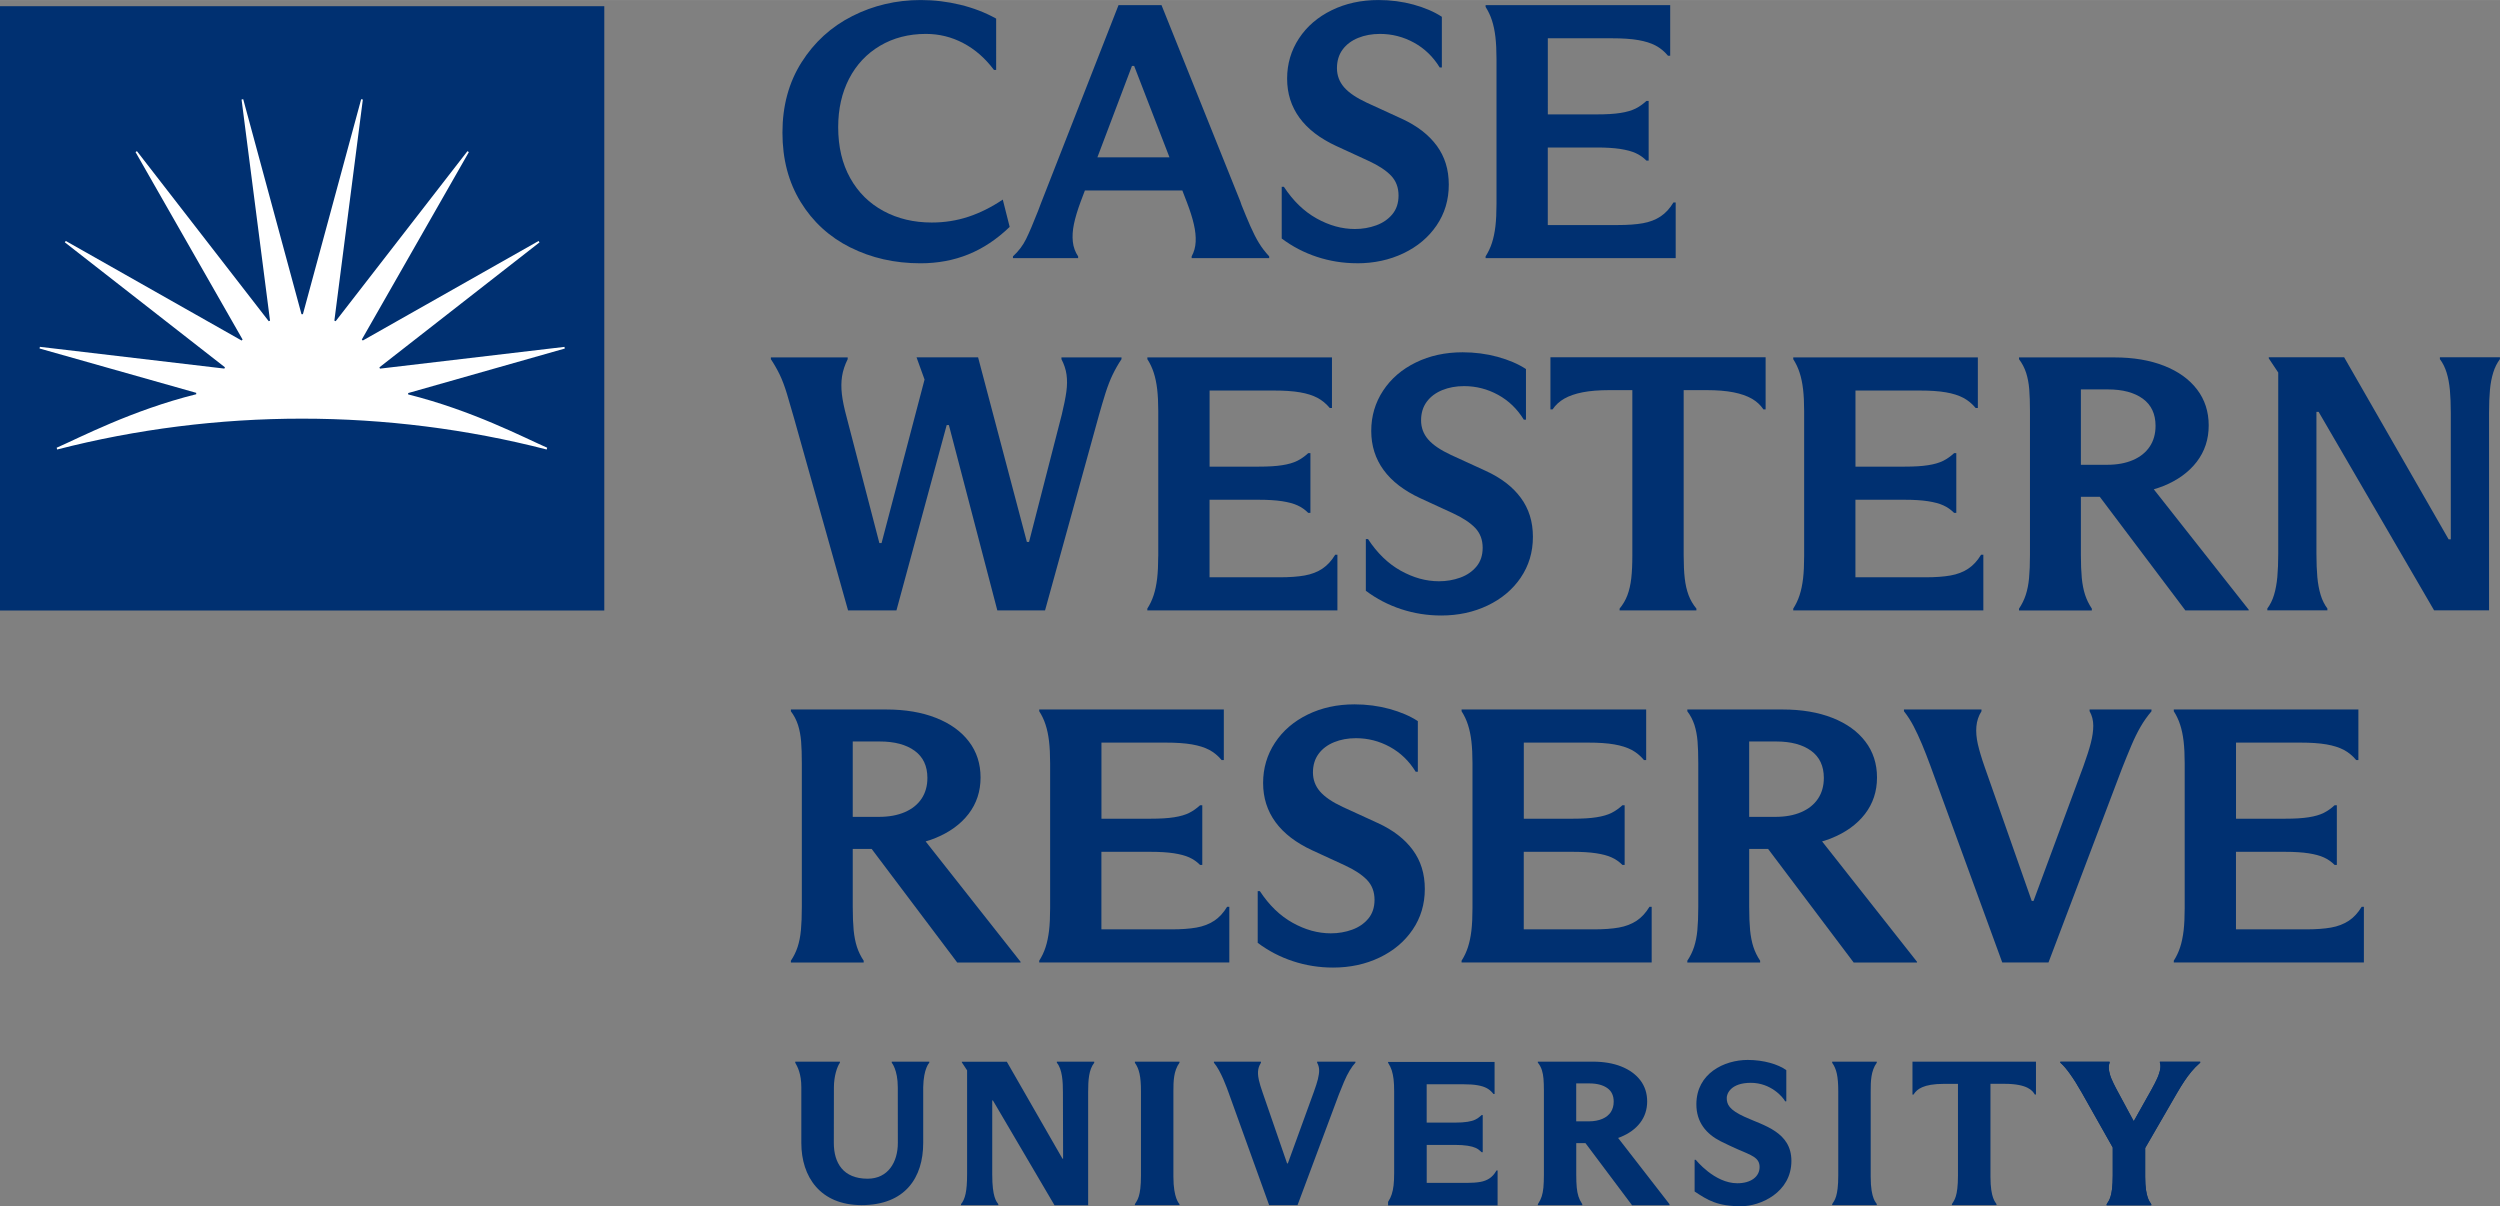
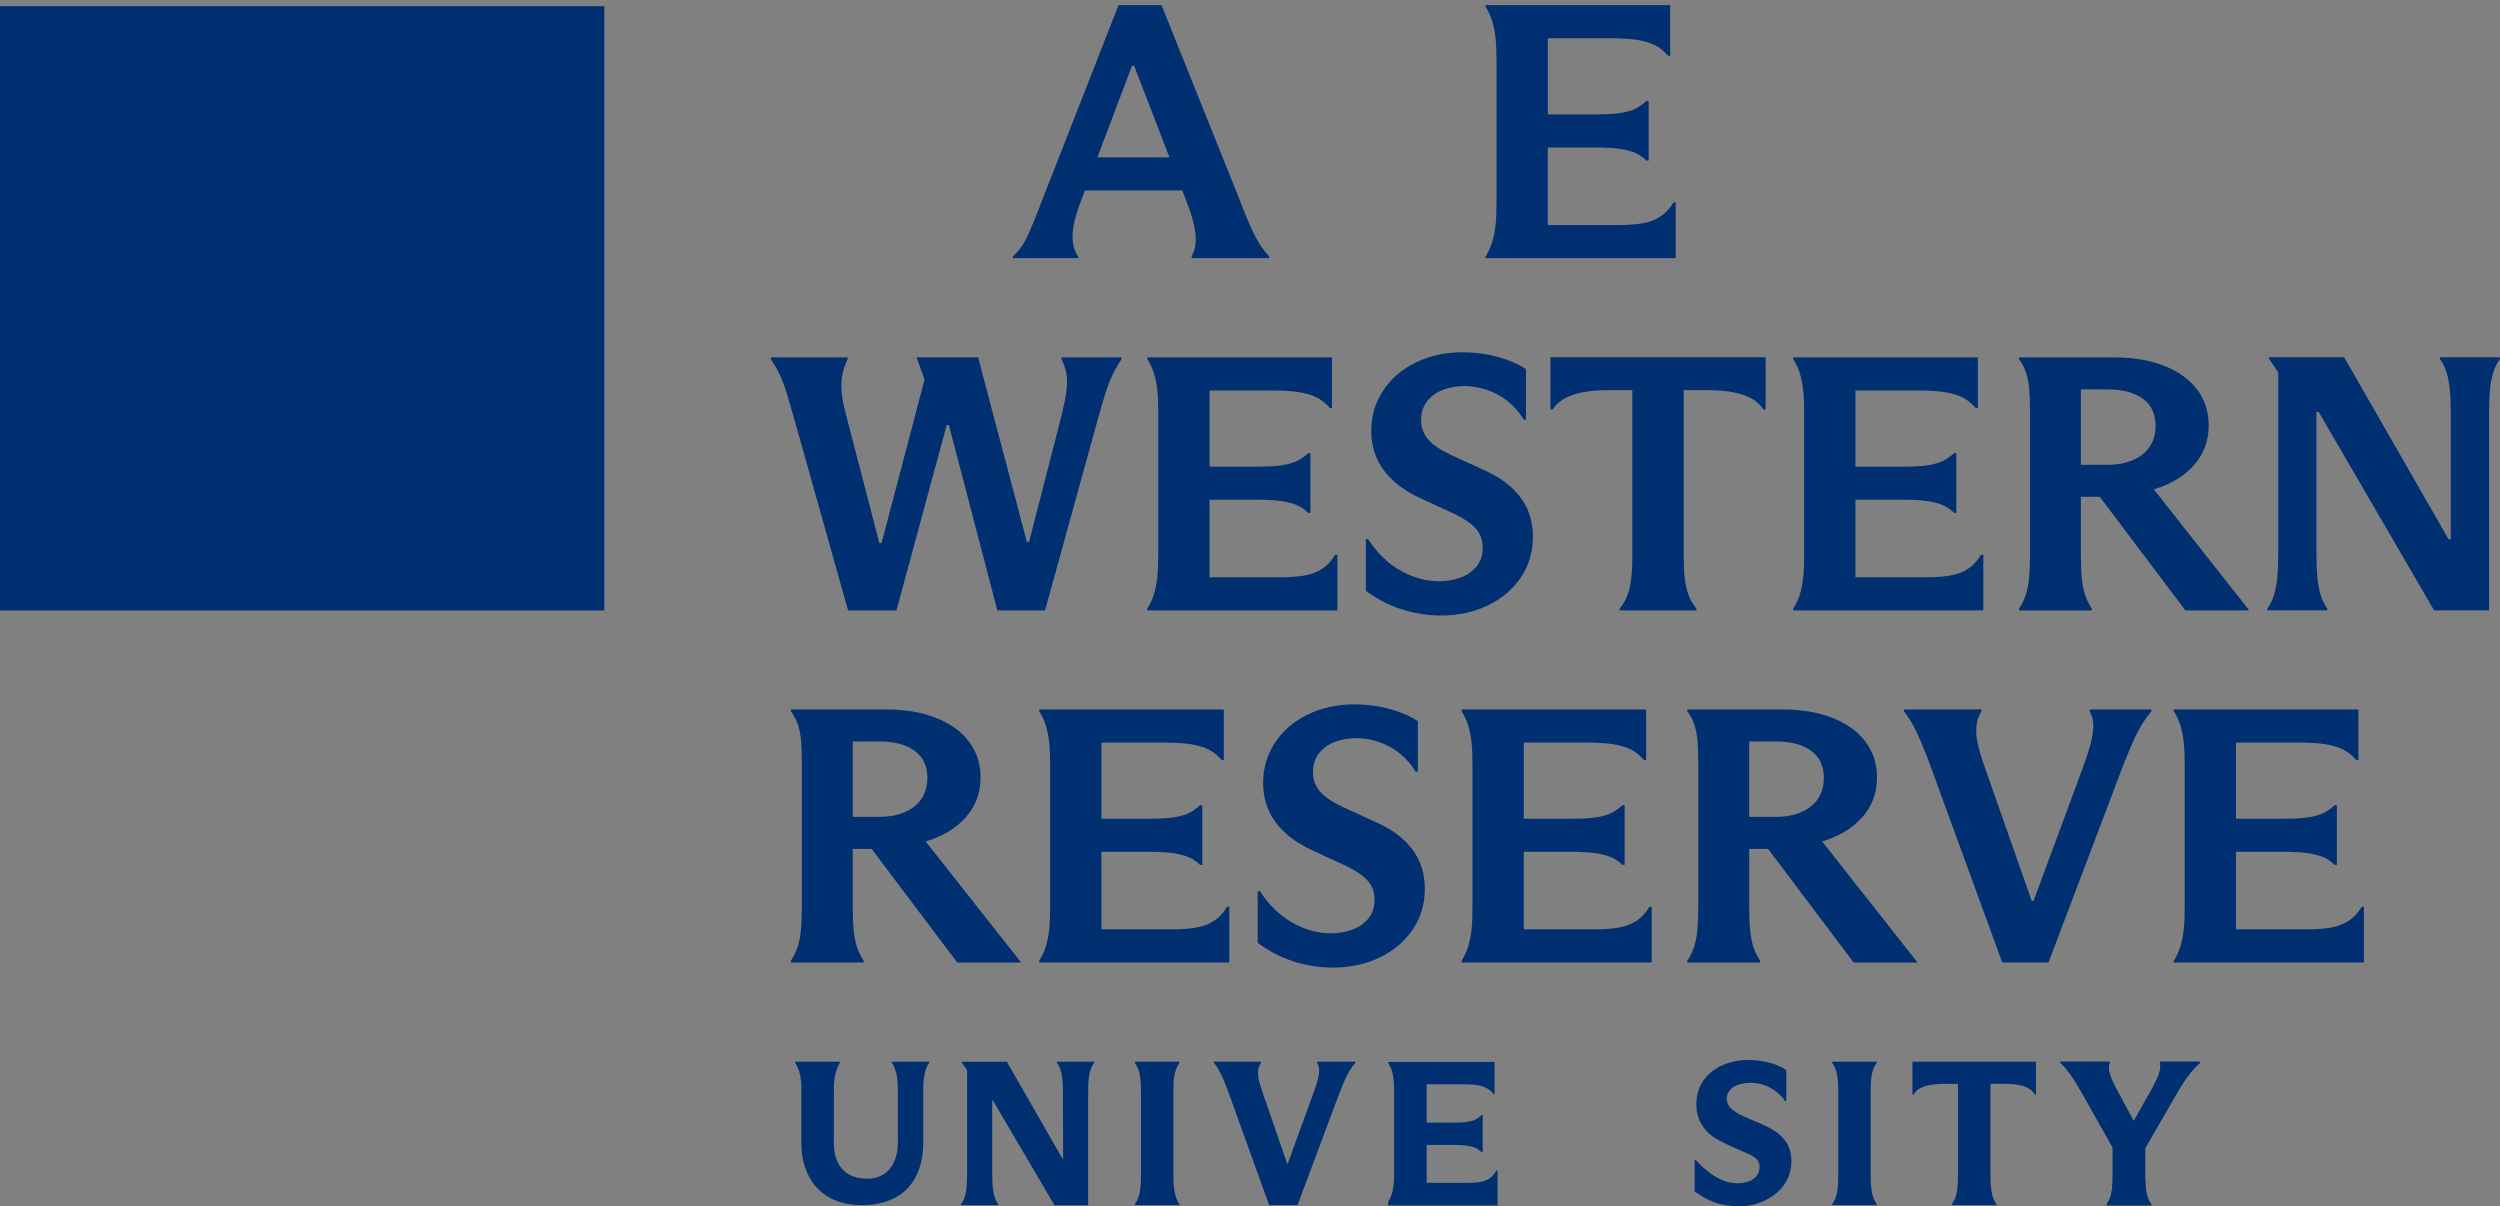
<svg xmlns="http://www.w3.org/2000/svg" id="Logo" width="7.71in" height="3.72in" viewBox="0 0 554.86 267.7">
  <rect x="0" y="0" width="554.86" height="267.7" fill="#808080" stroke="none" />
  <rect y="1.37" width="134.12" height="134.12" fill="#003071" stroke-width="0" />
-   <path d="M90.59,87.54v-.31s34.76-9.88,34.76-9.88l-.07-.37-40.95,4.83-.12-.29,35.53-27.73-.21-.31-39.01,22.09-.22-.22,23.76-41.6-.31-.21-29.25,37.74-.29-.12,6.32-49.08-.37-.07-12.93,47.71h-.32s-12.93-47.71-12.93-47.71l-.37.07,6.32,49.08-.29.12-29.25-37.74-.31.21,23.76,41.6-.22.22L14.6,53.47l-.21.31,35.53,27.73-.12.29-40.95-4.83-.07.37,34.77,9.84v.31c-14.28,3.55-25.93,9.67-30.97,11.87l.1.4c17.59-4.53,35.98-6.85,54.33-6.85,18.35,0,36.74,2.32,54.33,6.85l.1-.4c-5.02-2.19-16.62-8.28-30.86-11.83Z" fill="#fff" stroke-width="0" />
-   <path d="M188.73,54.91c4.66,2.34,9.85,3.52,15.56,3.52,3.83,0,7.37-.66,10.63-1.98,3.26-1.32,6.32-3.35,9.17-6.1l-1.53-6.06c-2.48,1.67-5.01,2.94-7.6,3.8-2.59.86-5.31,1.29-8.16,1.29-3.99,0-7.56-.85-10.71-2.55-3.15-1.7-5.62-4.13-7.39-7.31-1.78-3.18-2.67-6.95-2.67-11.31,0-4.04.81-7.62,2.42-10.75,1.62-3.12,3.91-5.56,6.87-7.31,2.96-1.75,6.36-2.63,10.18-2.63,2.96,0,5.74.69,8.32,2.06,2.59,1.37,4.85,3.35,6.79,5.94h.48V4.12c-2.42-1.35-5.08-2.37-7.96-3.07-2.88-.7-5.8-1.05-8.77-1.05-5.44,0-10.51,1.19-15.19,3.56-4.69,2.37-8.44,5.79-11.27,10.26-2.83,4.47-4.24,9.67-4.24,15.6s1.35,11,4.04,15.4c2.69,4.39,6.37,7.76,11.03,10.1Z" fill="#003071" stroke-width="0" />
  <path d="M239.28,56.89c-.65-.97-1.04-2.05-1.17-3.23-.13-1.18-.05-2.49.24-3.92.3-1.43.79-3.08,1.49-4.97l.95-2.51h21.62l1.03,2.67c.7,1.83,1.21,3.45,1.53,4.85.32,1.4.46,2.69.4,3.88-.06,1.19-.35,2.26-.89,3.23v.4h17.21v-.4c-.86-.92-1.62-1.9-2.26-2.95-.65-1.05-1.29-2.32-1.94-3.8-.65-1.48-1.29-3.03-1.94-4.65-.05-.11-.09-.23-.12-.36-.03-.13-.07-.26-.12-.36L257.79,1.13h-9.54l-17.21,43.96c-.11.27-.22.55-.32.85-.11.3-.22.58-.32.85-1.08,2.75-1.97,4.84-2.67,6.26-.7,1.43-1.67,2.71-2.91,3.84v.4h14.47v-.4ZM251.24,14.63h.48l7.84,20.28h-16l7.67-20.28Z" fill="#003071" stroke-width="0" />
-   <path d="M301.19,58.43c3.77,0,7.2-.74,10.3-2.22,3.1-1.48,5.55-3.54,7.35-6.18,1.8-2.64,2.71-5.66,2.71-9.05s-.89-6.22-2.67-8.65c-1.78-2.42-4.36-4.42-7.76-5.98l-7.76-3.56c-2.32-1.08-4-2.22-5.05-3.43-1.05-1.21-1.58-2.63-1.58-4.24s.42-2.99,1.25-4.12c.83-1.13,1.98-1.99,3.44-2.59,1.45-.59,3.07-.89,4.85-.89,2.69,0,5.21.65,7.56,1.94,2.34,1.29,4.24,3.12,5.7,5.5h.48V3.72c-1.72-1.13-3.83-2.03-6.3-2.71-2.48-.67-5.06-1.01-7.76-1.01-3.83,0-7.29.75-10.38,2.26-3.1,1.51-5.52,3.6-7.27,6.26-1.75,2.67-2.63,5.64-2.63,8.93s.92,6.18,2.75,8.69c1.83,2.51,4.55,4.59,8.16,6.26l7.19,3.31c2.21,1.02,3.87,2.12,4.97,3.27,1.1,1.16,1.66,2.63,1.66,4.4,0,1.67-.46,3.06-1.37,4.16-.92,1.11-2.11,1.93-3.6,2.47-1.48.54-3.06.81-4.73.81-2.86,0-5.68-.78-8.48-2.34-2.8-1.56-5.23-3.91-7.27-7.03h-.48v11.48c2.37,1.78,4.98,3.14,7.84,4.08,2.86.94,5.82,1.41,8.89,1.41Z" fill="#003071" stroke-width="0" />
  <path d="M371.9,44.93h-.49c-.81,1.35-1.77,2.38-2.87,3.11-1.1.73-2.41,1.23-3.92,1.5-1.51.27-3.37.4-5.58.4h-15.52v-17.21h10.91c2.05,0,3.77.11,5.17.32,1.4.22,2.55.52,3.44.93.89.4,1.68.96,2.38,1.66h.49v-13.25h-.49c-.76.7-1.56,1.27-2.42,1.7-.86.43-1.98.76-3.35.97-1.37.22-3.11.32-5.21.32h-10.91V8.49h14.22c2.37,0,4.32.13,5.86.4,1.54.27,2.81.67,3.84,1.21,1.02.54,1.94,1.29,2.75,2.26h.49V1.13h-40.97v.4c.59.92,1.06,1.91,1.41,2.99.35,1.08.61,2.3.77,3.68.16,1.37.24,3,.24,4.89v32.16c0,1.94-.08,3.6-.24,4.97-.16,1.37-.42,2.6-.77,3.68-.35,1.08-.82,2.07-1.41,2.99v.4h42.19v-12.36Z" fill="#003071" stroke-width="0" />
  <path d="M188.21,135.47h10.75l11.15-41.13h.49l10.75,41.13h10.59l11.96-43.32c.48-1.72.97-3.35,1.45-4.89.49-1.53,1.01-2.9,1.58-4.08.57-1.18,1.22-2.34,1.98-3.47v-.4h-13.33v.4c.59,1.13.97,2.28,1.13,3.43.16,1.16.15,2.42-.04,3.8-.19,1.37-.53,3.06-1.01,5.05l-7.27,28.28h-.48l-10.83-40.97h-13.66l1.78,4.93-9.54,36.29h-.49l-7.27-27.96c-.54-1.99-.89-3.69-1.05-5.09-.16-1.4-.15-2.72.04-3.96.19-1.24.61-2.51,1.25-3.8v-.4h-17.05v.4c.75,1.13,1.41,2.29,1.98,3.47.57,1.19,1.09,2.59,1.58,4.2.48,1.62,1,3.37,1.53,5.25l12.04,42.83Z" fill="#003071" stroke-width="0" />
  <path d="M257.06,123.43c0,1.94-.08,3.6-.24,4.97-.16,1.37-.42,2.6-.77,3.68-.35,1.08-.82,2.07-1.41,2.99v.4h42.19v-12.36h-.49c-.81,1.35-1.77,2.38-2.87,3.11-1.1.73-2.41,1.23-3.92,1.5-1.51.27-3.37.4-5.58.4h-15.52v-17.21h10.91c2.05,0,3.77.11,5.17.32,1.4.22,2.55.52,3.44.93.89.4,1.68.96,2.38,1.66h.49v-13.25h-.49c-.76.7-1.56,1.27-2.42,1.7-.86.43-1.98.76-3.35.97-1.37.22-3.11.32-5.21.32h-10.91v-16.89h14.22c2.37,0,4.32.13,5.86.4,1.54.27,2.81.67,3.84,1.21,1.02.54,1.94,1.29,2.75,2.26h.49v-11.23h-40.97v.4c.59.92,1.06,1.91,1.41,2.99.35,1.08.61,2.3.77,3.68.16,1.37.24,3,.24,4.89v32.16Z" fill="#003071" stroke-width="0" />
  <path d="M337.51,128.2c1.8-2.64,2.71-5.66,2.71-9.05s-.89-6.22-2.67-8.65-4.36-4.42-7.76-5.98l-7.76-3.56c-2.32-1.08-4-2.22-5.05-3.43-1.05-1.21-1.58-2.63-1.58-4.24s.42-2.99,1.25-4.12c.83-1.13,1.98-1.99,3.44-2.59,1.45-.59,3.07-.89,4.85-.89,2.69,0,5.21.65,7.56,1.94,2.34,1.29,4.24,3.12,5.7,5.5h.48v-11.23c-1.72-1.13-3.83-2.03-6.3-2.71-2.48-.67-5.06-1.01-7.76-1.01-3.83,0-7.29.75-10.38,2.26-3.1,1.51-5.52,3.6-7.27,6.26-1.75,2.67-2.63,5.64-2.63,8.93s.92,6.18,2.75,8.69c1.83,2.51,4.55,4.59,8.16,6.26l7.19,3.31c2.21,1.02,3.87,2.12,4.97,3.27,1.1,1.16,1.66,2.63,1.66,4.4,0,1.67-.46,3.06-1.37,4.16-.92,1.11-2.11,1.93-3.6,2.47-1.48.54-3.06.81-4.73.81-2.86,0-5.68-.78-8.48-2.34-2.8-1.56-5.23-3.91-7.27-7.03h-.48v11.48c2.37,1.78,4.98,3.14,7.84,4.08,2.86.94,5.82,1.41,8.89,1.41,3.77,0,7.2-.74,10.3-2.22,3.1-1.48,5.55-3.54,7.35-6.18Z" fill="#003071" stroke-width="0" />
  <path d="M378.77,86.58c2.32,0,4.3.16,5.94.48,1.64.32,3,.8,4.08,1.41,1.08.62,1.94,1.41,2.59,2.38h.49v-11.56h-47.76v11.56h.48c.65-.97,1.51-1.76,2.59-2.38,1.08-.62,2.44-1.09,4.08-1.41,1.64-.32,3.62-.48,5.94-.48h5.09v36.61c0,2.05-.08,3.77-.24,5.17-.16,1.4-.45,2.64-.85,3.72-.4,1.08-.98,2.07-1.74,2.99v.4h17.05v-.4c-.76-.92-1.33-1.91-1.74-2.99-.4-1.08-.69-2.32-.85-3.72-.16-1.4-.24-3.12-.24-5.17v-36.61h5.09Z" fill="#003071" stroke-width="0" />
  <path d="M440.18,123.11h-.49c-.81,1.35-1.77,2.38-2.87,3.11-1.1.73-2.41,1.23-3.92,1.5-1.51.27-3.37.4-5.58.4h-15.52v-17.21h10.91c2.05,0,3.77.11,5.17.32,1.4.22,2.55.52,3.44.93.89.4,1.68.96,2.38,1.66h.49v-13.25h-.49c-.76.7-1.56,1.27-2.42,1.7-.86.43-1.98.76-3.35.97-1.37.22-3.11.32-5.21.32h-10.91v-16.89h14.22c2.37,0,4.32.13,5.86.4,1.54.27,2.81.67,3.84,1.21,1.02.54,1.94,1.29,2.75,2.26h.49v-11.23h-40.97v.4c.59.92,1.06,1.91,1.41,2.99.35,1.08.61,2.3.77,3.68.16,1.37.24,3,.24,4.89v32.16c0,1.94-.08,3.6-.24,4.97-.16,1.37-.42,2.6-.77,3.68-.35,1.08-.82,2.07-1.41,2.99v.4h42.19v-12.36Z" fill="#003071" stroke-width="0" />
  <path d="M464.27,135.07c-.65-.97-1.15-1.99-1.5-3.07-.35-1.08-.59-2.32-.73-3.72-.13-1.4-.2-3.12-.2-5.17v-12.85h4.2l18.99,25.21h14.06v-.16l-21.07-26.72c.68-.21,1.36-.42,2-.67,3.23-1.29,5.74-3.1,7.52-5.41,1.78-2.32,2.67-5.01,2.67-8.08s-.86-5.74-2.59-8c-1.72-2.26-4.16-4.01-7.31-5.25-3.15-1.24-6.83-1.86-11.03-1.86h-21.17v.4c.7.92,1.22,1.93,1.58,3.03.35,1.1.58,2.32.69,3.64.11,1.32.16,2.95.16,4.89v31.84c0,2.05-.07,3.77-.2,5.17-.13,1.4-.38,2.64-.73,3.72-.35,1.08-.85,2.1-1.5,3.07v.4h16.16v-.4ZM461.84,86.42h5.98c3.29,0,5.87.69,7.76,2.06,1.88,1.37,2.83,3.38,2.83,6.02,0,1.78-.43,3.31-1.29,4.61-.86,1.29-2.1,2.29-3.72,2.99-1.62.7-3.53,1.05-5.74,1.05h-5.82v-16.73Z" fill="#003071" stroke-width="0" />
  <path d="M541.52,79.3v.4c.65.86,1.14,1.86,1.49,2.99.35,1.13.59,2.42.73,3.88.13,1.45.2,3.15.2,5.09v28.04h-.48l-23.19-40.41h-16.73v.24l2.1,3.15v40.25c0,1.94-.07,3.65-.2,5.13-.14,1.48-.38,2.8-.73,3.96-.35,1.16-.85,2.17-1.49,3.03v.4h13.33v-.4c-.65-.86-1.15-1.87-1.5-3.03-.35-1.16-.59-2.46-.73-3.92-.13-1.45-.2-3.18-.2-5.17v-31.52h.49l25.62,44.04h12.2v-43.8c0-1.99.07-3.7.2-5.13.13-1.43.38-2.71.73-3.84.35-1.13.85-2.13,1.49-2.99v-.4h-13.33Z" fill="#003071" stroke-width="0" />
  <path d="M207.44,186.06c3.23-1.29,5.74-3.1,7.52-5.41,1.78-2.32,2.67-5.01,2.67-8.08s-.86-5.74-2.59-8c-1.72-2.26-4.16-4.01-7.31-5.25-3.15-1.24-6.83-1.86-11.03-1.86h-21.17v.4c.7.92,1.22,1.93,1.58,3.03.35,1.1.58,2.32.69,3.64.11,1.32.16,2.95.16,4.89v31.84c0,2.05-.07,3.77-.2,5.17-.13,1.4-.38,2.64-.73,3.72-.35,1.08-.85,2.1-1.5,3.07v.4h16.16v-.4c-.65-.97-1.15-1.99-1.5-3.07-.35-1.08-.59-2.32-.73-3.72-.13-1.4-.2-3.12-.2-5.17v-12.85h4.2l18.99,25.21h14.06v-.16l-21.07-26.72c.68-.21,1.36-.42,2-.67ZM189.26,181.29v-16.73h5.98c3.29,0,5.87.69,7.76,2.06,1.88,1.37,2.83,3.38,2.83,6.02,0,1.78-.43,3.31-1.29,4.61-.86,1.29-2.1,2.29-3.72,2.99-1.62.7-3.53,1.05-5.74,1.05h-5.82Z" fill="#003071" stroke-width="0" />
  <path d="M269.47,204.36c-1.1.73-2.41,1.23-3.92,1.5-1.51.27-3.37.4-5.58.4h-15.52v-17.21h10.91c2.05,0,3.77.11,5.17.32,1.4.22,2.55.52,3.44.93.89.4,1.68.96,2.38,1.66h.49v-13.25h-.49c-.76.7-1.56,1.27-2.42,1.7-.86.43-1.98.76-3.35.97-1.37.22-3.11.32-5.21.32h-10.91v-16.89h14.22c2.37,0,4.32.13,5.86.4,1.54.27,2.81.67,3.84,1.21,1.02.54,1.94,1.29,2.75,2.26h.49v-11.23h-40.97v.4c.59.92,1.06,1.91,1.41,2.99.35,1.08.61,2.3.77,3.68.16,1.37.24,3,.24,4.89v32.16c0,1.94-.08,3.6-.24,4.97-.16,1.37-.42,2.6-.77,3.68-.35,1.08-.82,2.07-1.41,2.99v.4h42.19v-12.36h-.49c-.81,1.35-1.77,2.38-2.87,3.11Z" fill="#003071" stroke-width="0" />
  <path d="M305.79,182.66l-7.76-3.56c-2.32-1.08-4-2.22-5.05-3.43-1.05-1.21-1.58-2.63-1.58-4.24s.42-2.99,1.25-4.12c.83-1.13,1.98-1.99,3.44-2.59,1.45-.59,3.07-.89,4.85-.89,2.69,0,5.21.65,7.56,1.94,2.34,1.29,4.24,3.12,5.7,5.5h.48v-11.23c-1.72-1.13-3.83-2.03-6.3-2.71-2.48-.67-5.06-1.01-7.76-1.01-3.83,0-7.29.75-10.38,2.26-3.1,1.51-5.52,3.6-7.27,6.26-1.75,2.67-2.63,5.64-2.63,8.93s.92,6.18,2.75,8.69c1.83,2.51,4.55,4.59,8.16,6.26l7.19,3.31c2.21,1.02,3.87,2.12,4.97,3.27,1.1,1.16,1.66,2.63,1.66,4.4,0,1.67-.46,3.06-1.37,4.16-.92,1.11-2.11,1.93-3.6,2.47-1.48.54-3.06.81-4.73.81-2.86,0-5.68-.78-8.48-2.34-2.8-1.56-5.23-3.91-7.27-7.03h-.48v11.48c2.37,1.78,4.98,3.14,7.84,4.08,2.86.94,5.82,1.41,8.89,1.41,3.77,0,7.2-.74,10.3-2.22,3.1-1.48,5.55-3.54,7.35-6.18,1.8-2.64,2.71-5.66,2.71-9.05s-.89-6.22-2.67-8.65c-1.78-2.42-4.36-4.42-7.76-5.98Z" fill="#003071" stroke-width="0" />
  <path d="M363.21,204.36c-1.1.73-2.41,1.23-3.92,1.5-1.51.27-3.37.4-5.58.4h-15.52v-17.21h10.91c2.05,0,3.77.11,5.17.32,1.4.22,2.55.52,3.44.93.89.4,1.68.96,2.38,1.66h.49v-13.25h-.49c-.76.7-1.56,1.27-2.42,1.7-.86.43-1.98.76-3.35.97-1.37.22-3.11.32-5.21.32h-10.91v-16.89h14.22c2.37,0,4.32.13,5.86.4,1.54.27,2.81.67,3.84,1.21,1.02.54,1.94,1.29,2.75,2.26h.49v-11.23h-40.97v.4c.59.92,1.06,1.91,1.41,2.99.35,1.08.61,2.3.77,3.68s.24,3,.24,4.89v32.16c0,1.94-.08,3.6-.24,4.97s-.42,2.6-.77,3.68c-.35,1.08-.82,2.07-1.41,2.99v.4h42.19v-12.36h-.49c-.81,1.35-1.77,2.38-2.87,3.11Z" fill="#003071" stroke-width="0" />
  <path d="M406.4,186.06c3.23-1.29,5.74-3.1,7.52-5.41,1.78-2.32,2.67-5.01,2.67-8.08s-.86-5.74-2.59-8c-1.72-2.26-4.16-4.01-7.31-5.25-3.15-1.24-6.83-1.86-11.03-1.86h-21.17v.4c.7.92,1.22,1.93,1.58,3.03.35,1.1.58,2.32.69,3.64.11,1.32.16,2.95.16,4.89v31.84c0,2.05-.07,3.77-.2,5.17-.13,1.4-.38,2.64-.73,3.72-.35,1.08-.85,2.1-1.5,3.07v.4h16.16v-.4c-.65-.97-1.15-1.99-1.5-3.07-.35-1.08-.59-2.32-.73-3.72-.13-1.4-.2-3.12-.2-5.17v-12.85h4.2l18.99,25.21h14.06v-.16l-21.07-26.72c.68-.21,1.36-.42,2-.67ZM388.22,181.29v-16.73h5.98c3.29,0,5.87.69,7.76,2.06,1.88,1.37,2.83,3.38,2.83,6.02,0,1.78-.43,3.31-1.29,4.61-.86,1.29-2.1,2.29-3.72,2.99-1.62.7-3.53,1.05-5.74,1.05h-5.82Z" fill="#003071" stroke-width="0" />
  <path d="M463.78,157.85c.54.97.81,2.03.81,3.19s-.18,2.42-.53,3.8c-.35,1.37-.9,3.11-1.66,5.21l-11.07,29.9h-.4l-10.42-29.66c-.7-1.99-1.21-3.7-1.54-5.13-.32-1.43-.43-2.75-.32-3.96.11-1.21.48-2.33,1.13-3.35v-.4h-17.21v.4c.81,1.02,1.52,2.13,2.14,3.31.62,1.19,1.24,2.52,1.86,4,.62,1.48,1.22,3.03,1.82,4.65l16,43.8h10.26l16.32-43.07c.7-1.78,1.39-3.46,2.06-5.05.67-1.59,1.36-2.99,2.06-4.2.7-1.21,1.51-2.36,2.42-3.43v-.4h-13.74v.4Z" fill="#003071" stroke-width="0" />
  <path d="M521.28,204.36c-1.1.73-2.41,1.23-3.92,1.5-1.51.27-3.37.4-5.58.4h-15.52v-17.21h10.91c2.05,0,3.77.11,5.17.32,1.4.22,2.55.52,3.44.93.89.4,1.68.96,2.38,1.66h.49v-13.25h-.49c-.76.7-1.56,1.27-2.42,1.7-.86.43-1.98.76-3.35.97-1.37.22-3.11.32-5.21.32h-10.91v-16.89h14.22c2.37,0,4.32.13,5.86.4,1.54.27,2.81.67,3.84,1.21,1.02.54,1.94,1.29,2.75,2.26h.49v-11.23h-40.97v.4c.59.92,1.06,1.91,1.41,2.99.35,1.08.61,2.3.77,3.68s.24,3,.24,4.89v32.16c0,1.94-.08,3.6-.24,4.97s-.42,2.6-.77,3.68c-.35,1.08-.82,2.07-1.41,2.99v.4h42.19v-12.36h-.49c-.81,1.35-1.77,2.38-2.87,3.11Z" fill="#003071" stroke-width="0" />
  <path d="M332.16,259.74l-.13.21c-.41.69-.9,1.22-1.46,1.59-.56.37-1.24.63-2.01.77-.8.14-1.82.22-3.02.22h-8.89v-8.43h6.26c1.11,0,2.05.06,2.81.18.74.11,1.34.28,1.79.48.44.2.84.48,1.19.83l.13.13h.25v-8.24h-.25l-.13.12c-.38.36-.8.65-1.24.87-.44.22-1.02.39-1.74.5-.74.12-1.69.18-2.83.18h-6.25v-8.51h8.13c1.28,0,2.35.07,3.18.22.8.14,1.48.35,2,.63.52.27.98.66,1.39,1.15l.13.16h.24v-7.12h-23.64v.19l.07.11c.31.47.55,1,.74,1.56.18.57.32,1.23.41,1.96.09.74.13,1.64.13,2.67v18.22c0,1.05-.04,1.97-.13,2.71-.09.73-.22,1.39-.41,1.96-.18.56-.43,1.08-.74,1.56l-.07.11v.79h24.31v-7.75h-.24Z" fill="#003071" stroke-width="0" />
-   <path d="M359.12,252.56c.19-.06.36-.13.53-.2,1.86-.75,3.33-1.81,4.36-3.15,1.04-1.36,1.57-2.96,1.57-4.76s-.51-3.38-1.53-4.71c-1-1.31-2.43-2.34-4.25-3.06-1.8-.71-3.91-1.06-6.29-1.06h-12.2v.21l.09.12c.36.46.63.99.81,1.55.18.58.31,1.23.36,1.92.06.73.09,1.63.09,2.68v18.64c0,1.12-.04,2.07-.11,2.83-.07.74-.2,1.41-.38,1.97-.18.56-.44,1.09-.78,1.6l-.07.11v.23h9.86v-.23l-.07-.11c-.34-.51-.6-1.04-.78-1.6-.18-.57-.31-1.23-.38-1.97-.07-.76-.11-1.71-.11-2.83v-7.04h2.04l10.34,13.79h8.32v-.23l-11.4-14.69ZM358.15,244.5c0,.89-.22,1.67-.64,2.32-.43.64-1.06,1.15-1.88,1.5-.84.36-1.85.55-3.01.55h-2.79v-8.42h2.88c1.72,0,3.09.36,4.05,1.06.94.68,1.39,1.66,1.39,2.99Z" fill="#003071" stroke-width="0" />
  <path d="M186.4,235.63h-9.9v.23c.49.87,1.35,2.39,1.35,5.47v12.34c0,7.47,4.17,13.79,13.37,13.79,9.66,0,13.68-6.08,13.68-13.79v-12.34c.07-4.21,1.35-5.47,1.35-5.47v-.23h-8.33v.23s1.34,1.55,1.34,5.47.01,9.69.01,12.34c0,4.22-2.15,7.93-6.72,7.93-5.4,0-7.49-3.5-7.49-7.93,0-4.99.02-12.34.02-12.34,0-2.53.74-4.66,1.33-5.47v-.23Z" fill="#003071" stroke-width="0" />
  <path d="M416.54,235.86s0-.23,0-.23h-9.9s0,.24,0,.24c.96,1.36,1.35,3,1.35,6.33v18.68c0,4.73-.83,5.51-1.35,6.36,0,0,0,.22,0,.22h9.9s0-.22,0-.22c-.07-.32-1.35-1.01-1.35-6.05v-18.99c0-2.2.03-4.51,1.35-6.35Z" fill="#003071" stroke-width="0" />
  <path d="M242.84,235.63h-8.28s0,.22,0,.23c1.22,1.44,1.35,4.26,1.35,6.5l.04,14.8h-.14l-12.35-21.52h-9.99v.13l1.17,1.78v23.1c0,3.74-.43,5.49-1.35,6.59,0,0,0,.24,0,.24h8.28v-.22s0,0-.01-.01c-.42-.61-1.34-1.53-1.34-6.59v-16.43h.15l13.67,23.26h7.47v-25.12c0-2.6.14-4.99,1.35-6.5,0,0,0-.23,0-.23Z" fill="#003071" stroke-width="0" />
  <path d="M292.33,235.63s0,.22,0,.22c.57,1.04.56,2.01.17,3.66-.18.75-.5,1.71-.91,2.85l-5.76,15.84h-.17l-5.42-15.7c-.38-1.08-.67-2.03-.84-2.8-.46-2.06-.03-3.02.46-3.85,0,0,0-.23,0-.23h-10.44s0,.22,0,.23c1.59,1.88,2.94,5.77,3.26,6.65l9,24.97h6.3l9.18-24.58c.39-.99.77-1.93,1.14-2.8.82-1.94,1.73-3.4,2.53-4.24,0,0,0-.22,0-.22h-8.51Z" fill="#003071" stroke-width="0" />
  <path d="M261.78,235.86s0-.23,0-.23h-9.9s0,.24,0,.24c.96,1.36,1.35,3,1.35,6.33v18.68c0,4.73-.83,5.51-1.35,6.36,0,0,0,.22,0,.22h9.9s0-.22,0-.22c-.07-.11-1.35-1.28-1.35-6.05v-18.99c0-2.2.03-4.51,1.35-6.35Z" fill="#003071" stroke-width="0" />
  <path d="M424.46,235.63v7.3h.23s.05-.07.11-.16c.66-.97,1.98-2.22,6.66-2.22h3.1v20.33c0,4.73-.83,5.51-1.35,6.36,0,0,0,.22,0,.22h9.9v-.22s-.03-.04-.04-.07c-.19-.36-1.3-1.26-1.3-5.98v-20.65h3.08c5.23,0,6.23,1.6,6.62,2.15.09.12.15.23.15.23h.25v-7.3h-27.41Z" fill="#003071" stroke-width="0" />
  <path d="M479.37,235.62v.21l.02.06c.38,1.06-.29,2.75-.61,3.45-.32.72-.77,1.59-1.33,2.59l-3.83,6.83h-.1l-3.79-7.04c-.47-.88-.85-1.67-1.13-2.34-.27-.65-.85-2.32-.41-3.47l.02-.06v-.21h-10.93v.21l.14.13c1.04.89,2.69,3.11,4.59,6.46l6.9,12.23v4h0v2.24c0,4.73-.83,5.51-1.35,6.36,0,0,0,.22,0,.22h9.9v-.22s-.03-.06-.06-.1c-.22-.39-1.29-1.37-1.29-5.95v-2.55h0v-3.88l6.99-12.09c.62-1.07,1.19-1.99,1.69-2.74.5-.75,1.03-1.47,1.57-2.12.53-.65,1.14-1.27,1.81-1.86l.15-.13v-.21h-8.96Z" fill="#003071" stroke-width="0" />
  <path d="M479.37,235.62v.21l.02.06c.38,1.06-.29,2.75-.61,3.45-.32.72-.77,1.59-1.33,2.59l-3.83,6.83h-.1l-3.79-7.04c-.47-.88-.85-1.67-1.13-2.34-.27-.65-.85-2.32-.41-3.47l.02-.06v-.21h-10.93v.21l.14.13c1.04.89,2.69,3.11,4.59,6.46l6.9,12.23v4h0v2.24c0,4.73-.83,5.51-1.35,6.36,0,0,0,.22,0,.22h9.9v-.22s-.03-.06-.06-.1c-.22-.39-1.29-1.37-1.29-5.95v-2.55h0v-3.88l6.99-12.09c.62-1.07,1.19-1.99,1.69-2.74.5-.75,1.03-1.47,1.57-2.12.53-.65,1.14-1.27,1.81-1.86l.15-.13v-.21h-8.96Z" fill="#003071" stroke-width="0" />
  <path d="M376.5,245.04c.03-6.81,6.16-9.8,11.41-9.8,3.49,0,6.75.95,8.55,2.27v6.92h-.25c-.52-.97-3.19-4.11-7.63-4.11s-5.34,2.42-5.34,3.32c0,1.45.47,2.64,4.03,4.26,4.18,1.9,10.32,3.33,10.32,9.74,0,7.06-6.93,10.07-11.15,10.07-5.26,0-7.37-1.31-10.33-3.27v-7.03h.26s4.13,5.2,9.21,5.2c3.06,0,4.95-1.48,4.95-3.6s-1.81-2.6-4.82-3.92c-1.04-.46-2.71-1.23-3.85-1.81-3.14-1.6-5.38-4.2-5.36-8.22Z" fill="#003071" stroke-width="0" />
</svg>